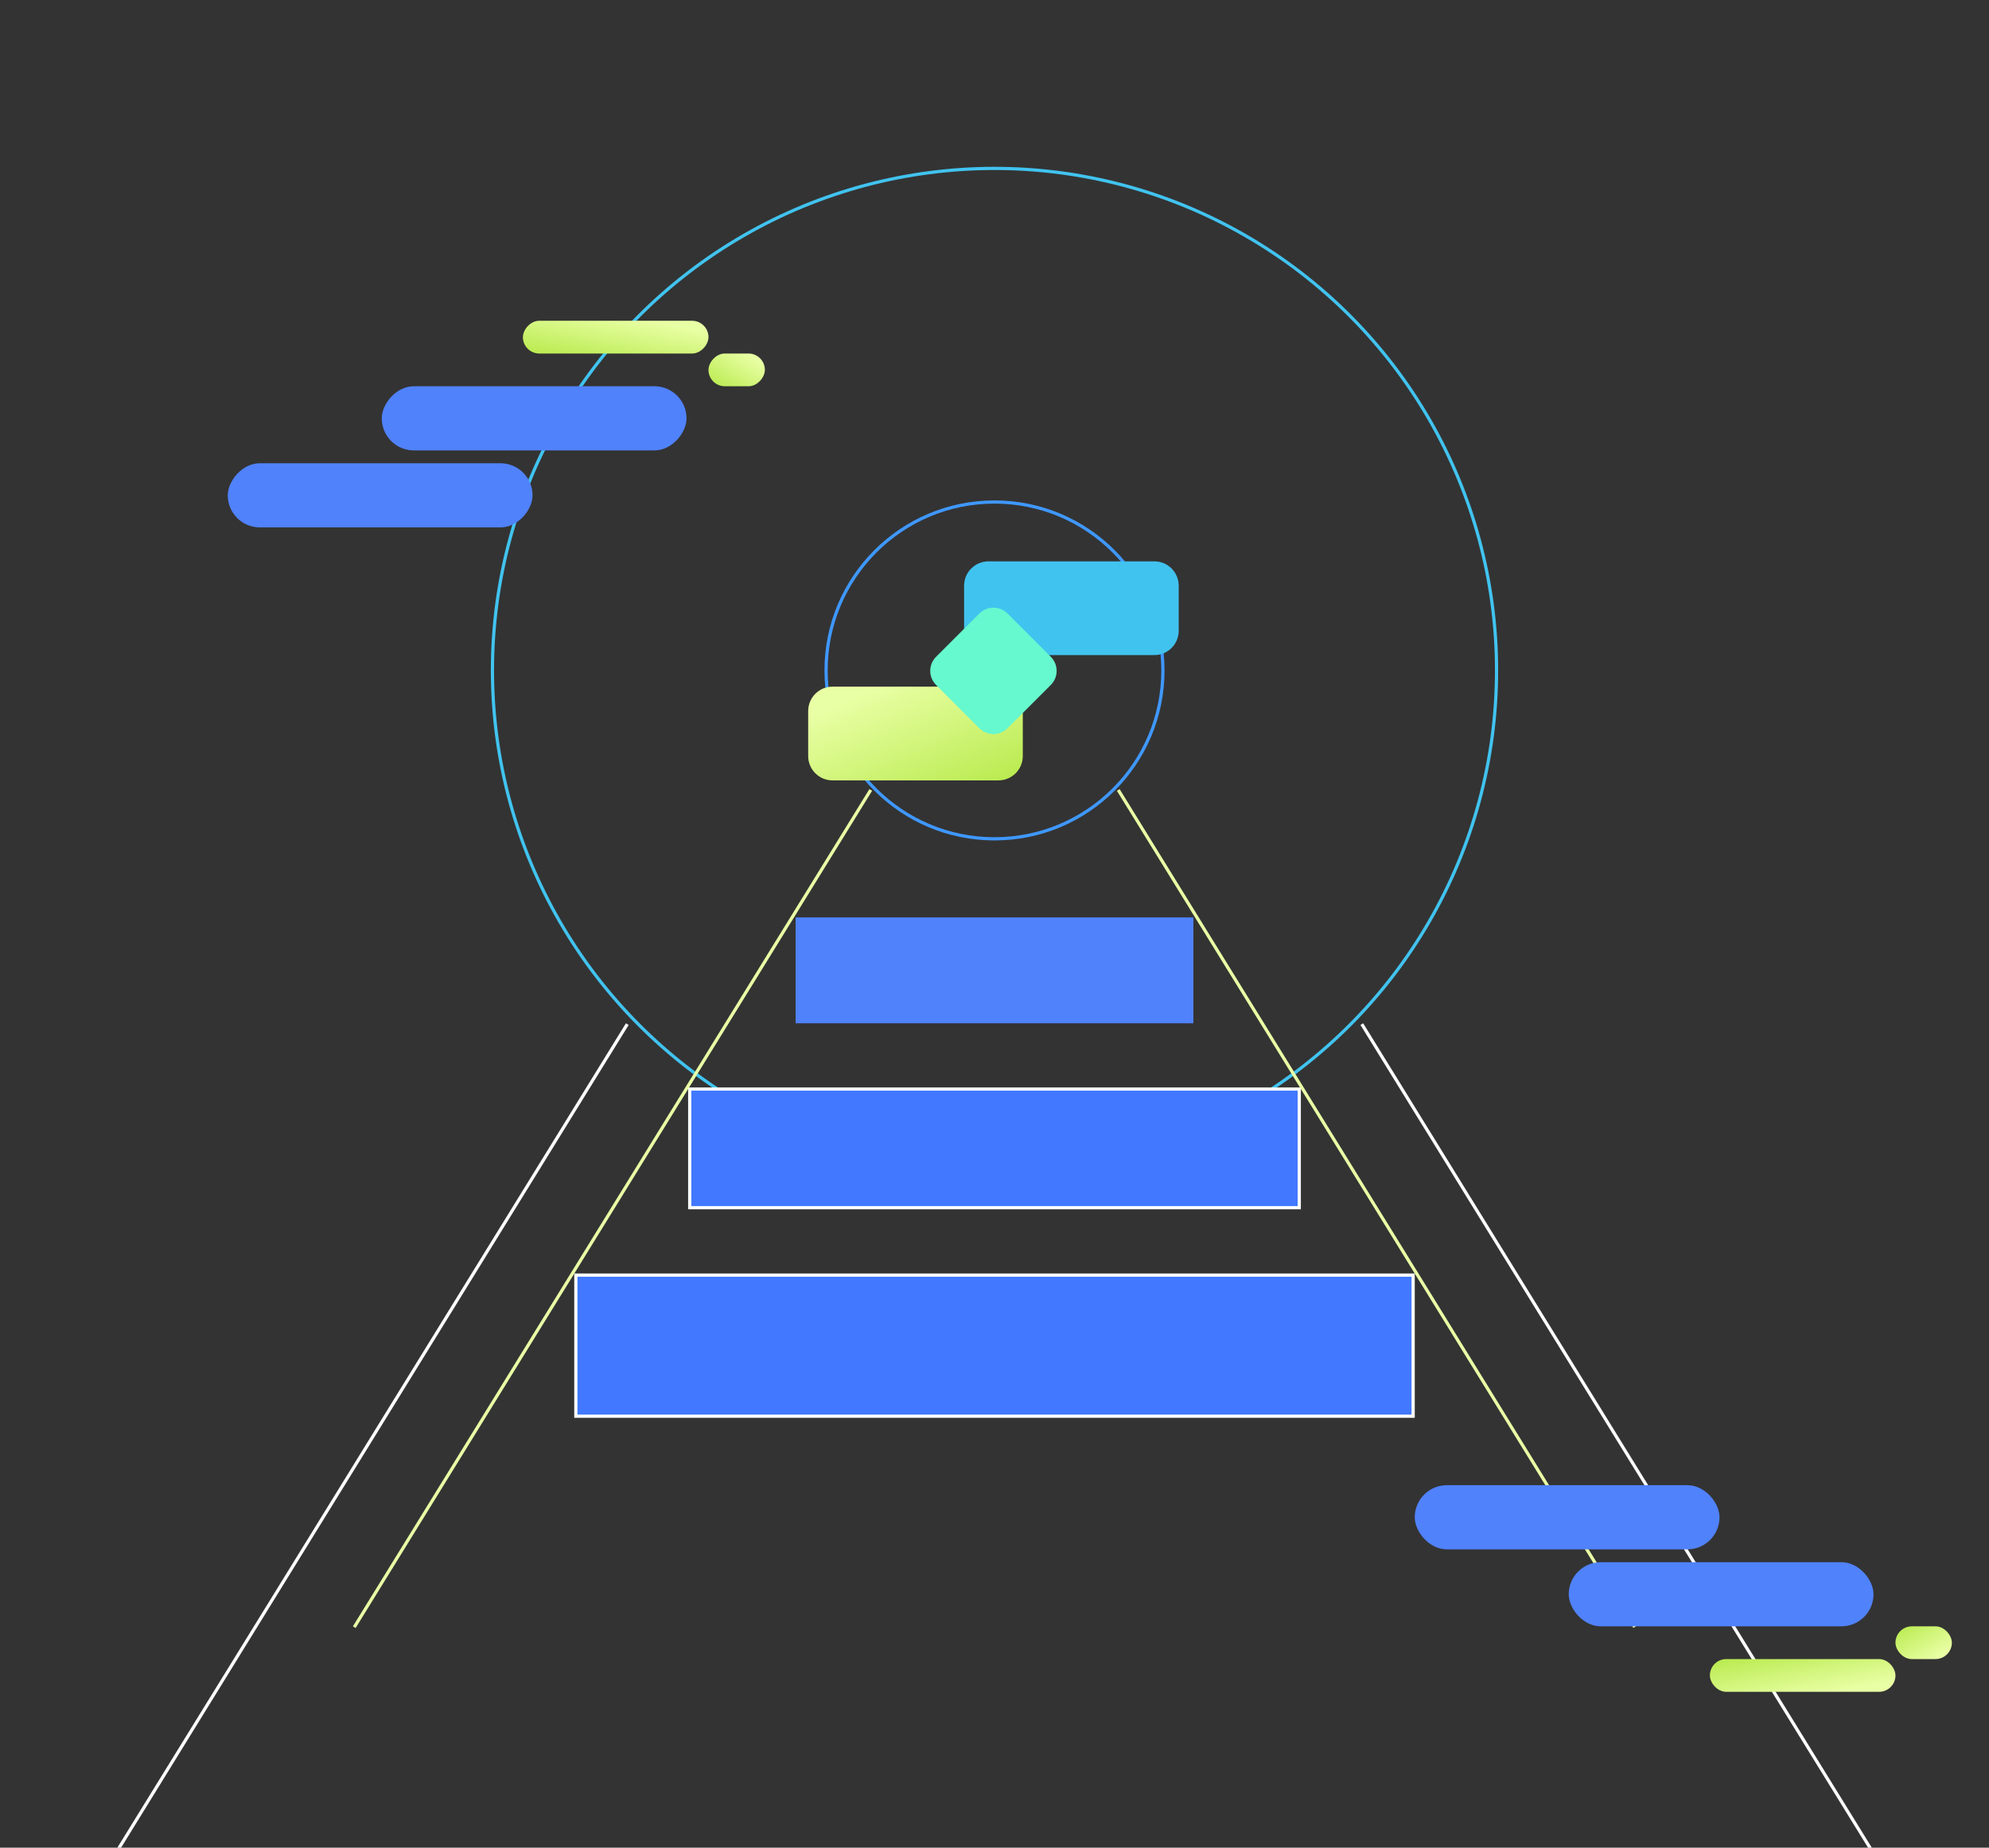
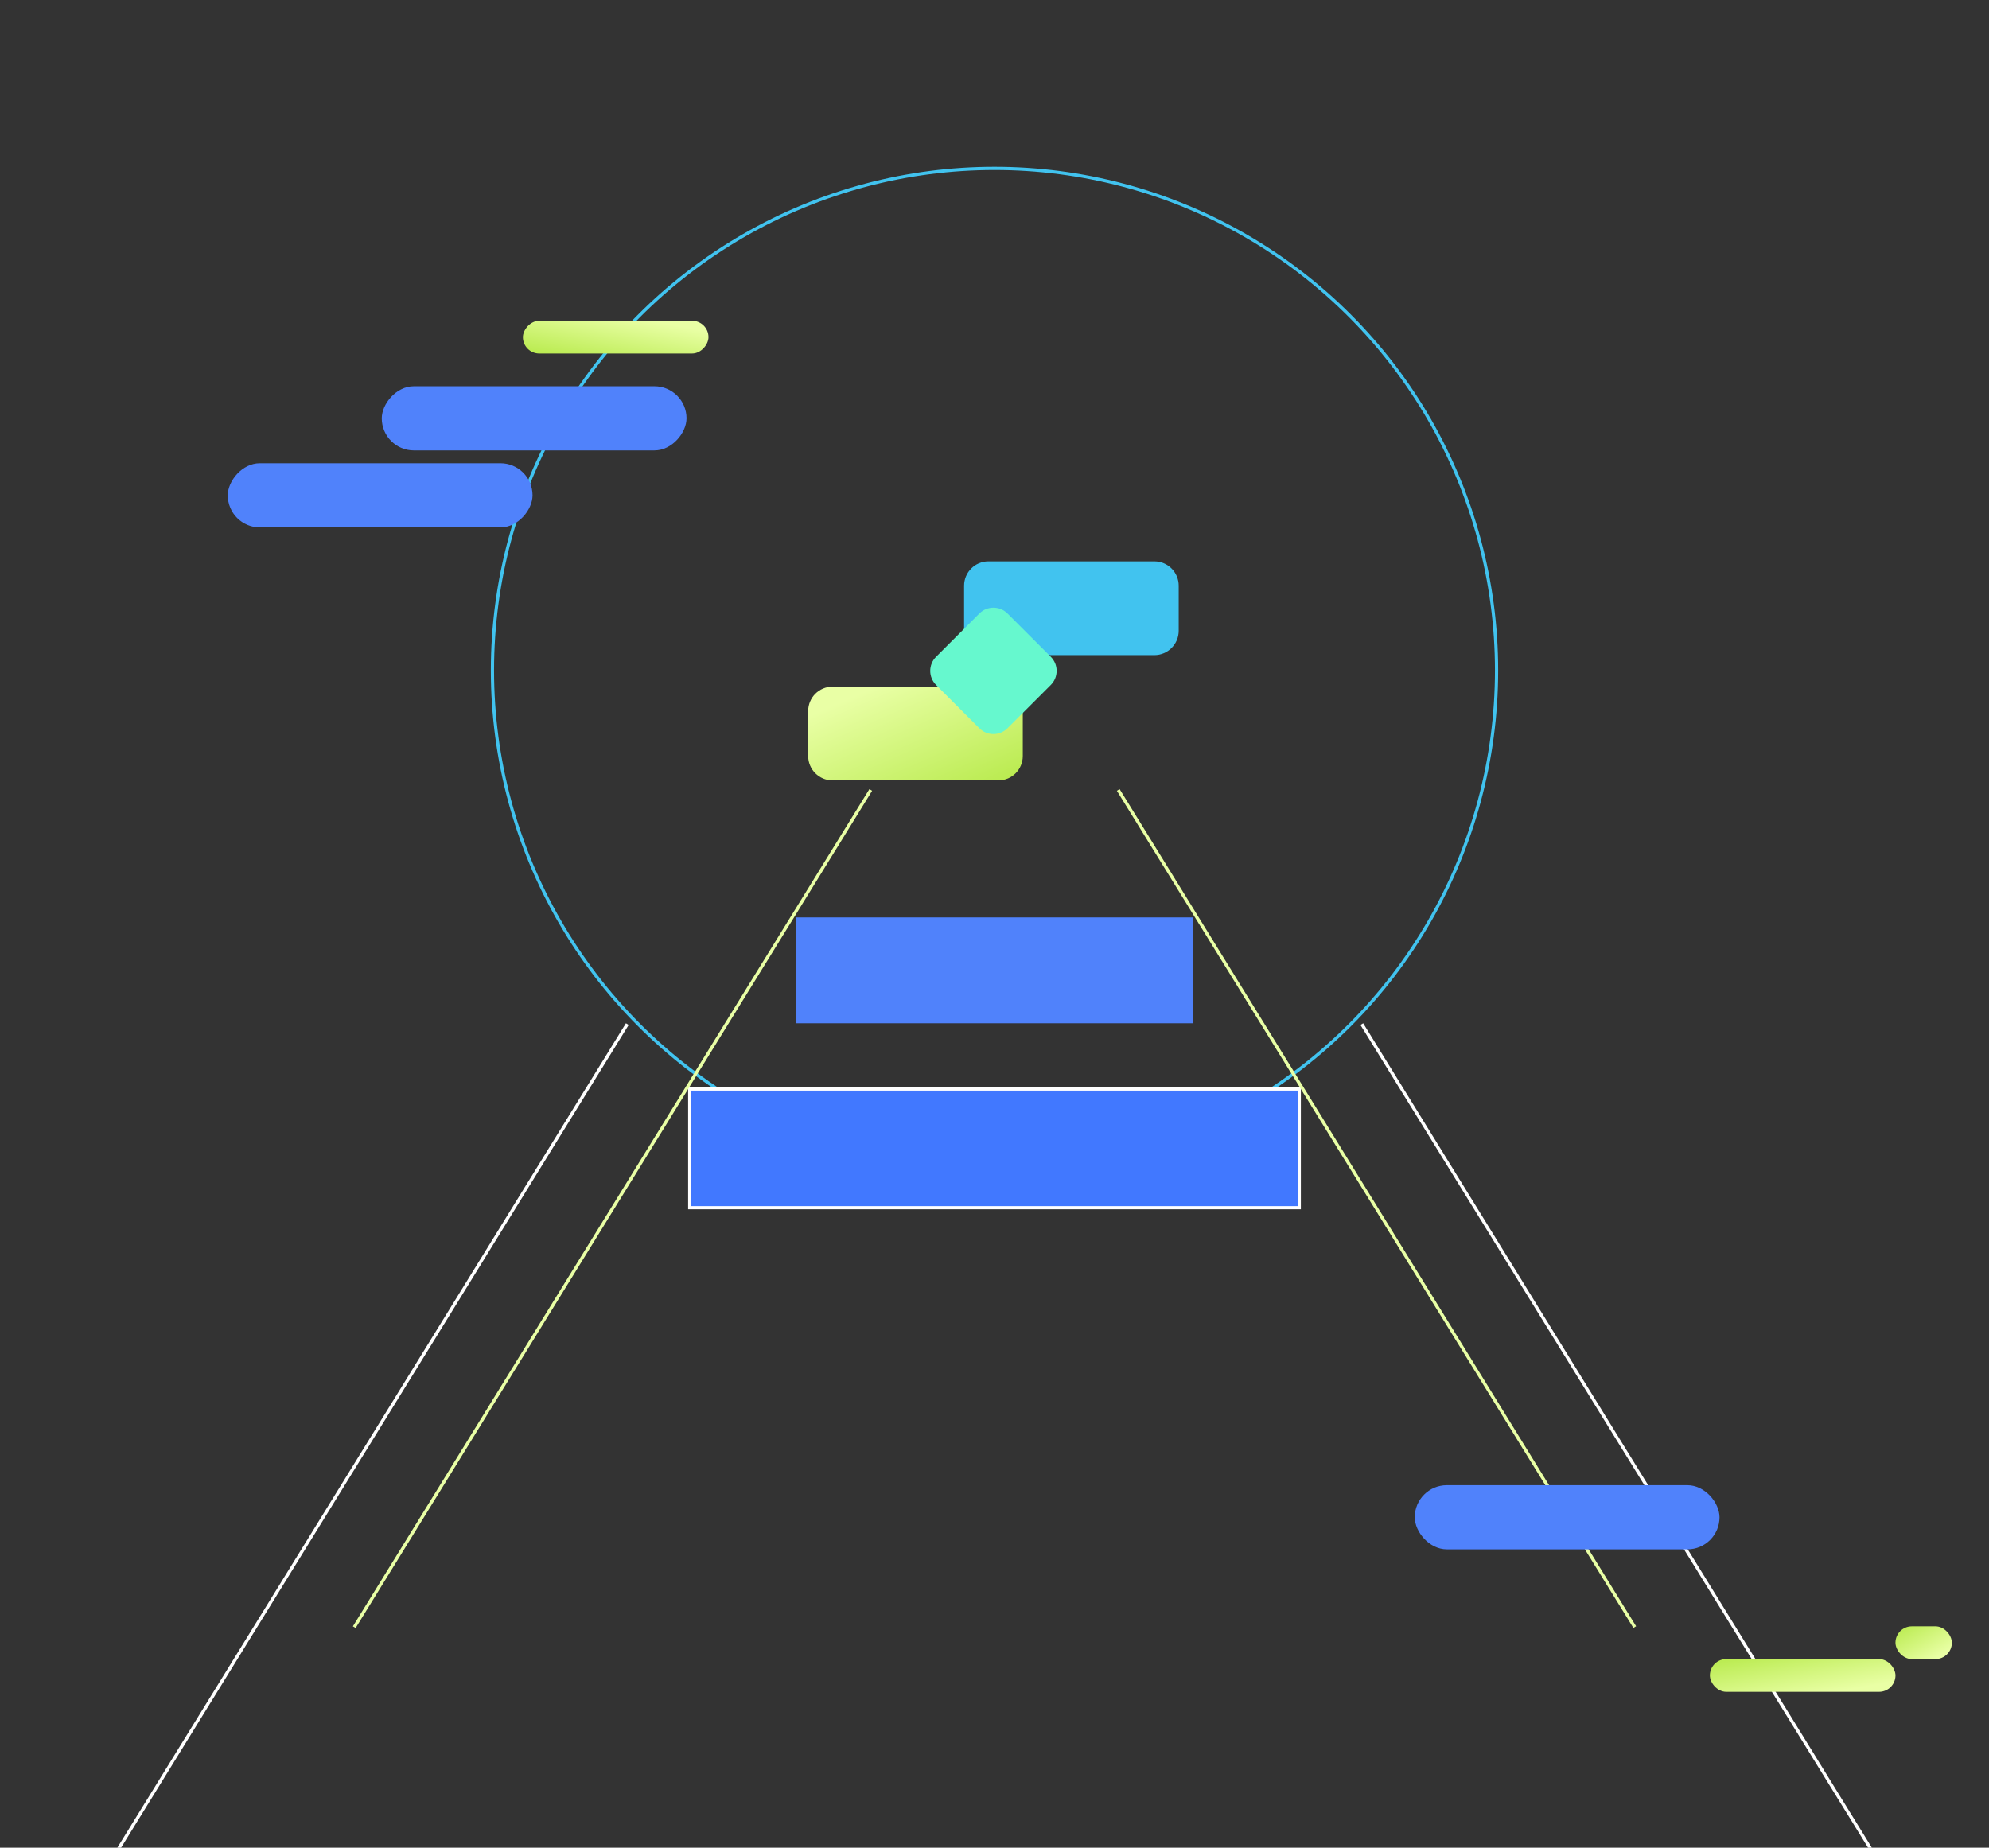
<svg xmlns="http://www.w3.org/2000/svg" width="620" height="576" viewBox="0 0 620 576" fill="none">
  <rect x="0" y="0" width="620" height="576" fill="#333333" stroke="none" />
  <g clip-path="url(#clip0_1077_7691)">
    <circle cx="310" cy="209" r="156.5" stroke="#41C3EF" />
-     <rect x="179.5" y="441.5" width="44" height="261" transform="rotate(-90 179.5 441.5)" fill="#4178FF" stroke="white" />
    <rect x="215" y="376.5" width="37" height="190" transform="rotate(-90 215 376.5)" fill="#4178FF" stroke="white" />
    <rect x="248" y="319" width="33" height="124" transform="rotate(-90 248 319)" fill="#5082FB" />
-     <circle cx="310" cy="209" r="52.5" stroke="#3F98FF" />
    <path d="M318.818 235.692V221.652C318.818 217.459 315.42 214.061 311.228 214.061H259.513C255.32 214.061 251.922 217.46 251.922 221.652V235.692C251.922 239.885 255.321 243.283 259.513 243.283H311.228C315.42 243.283 318.818 239.885 318.818 235.692Z" fill="url(#paint0_linear_1077_7691)" />
    <path d="M367.42 196.631V182.591C367.42 178.398 364.021 175 359.829 175H308.114C303.922 175 300.523 178.399 300.523 182.591V196.631C300.523 200.824 303.922 204.222 308.114 204.222H359.829C364.021 204.222 367.42 200.824 367.42 196.631Z" fill="#41C3EF" />
    <path d="M305.284 227.026L291.786 213.528C289.363 211.105 289.363 207.177 291.786 204.754L305.284 191.256C307.706 188.834 311.634 188.834 314.057 191.256L327.555 204.754C329.978 207.177 329.978 211.105 327.555 213.528L314.057 227.026C311.634 229.449 307.706 229.449 305.284 227.026Z" fill="#66F8CE" />
    <rect width="95" height="20" rx="10" transform="matrix(1 0 0 -1 71 164.414)" fill="#5082FB" />
    <rect width="95" height="20" rx="10" transform="matrix(1 0 0 -1 119 140.414)" fill="#5082FB" />
-     <rect width="17.581" height="10.208" rx="5.104" transform="matrix(-1 8.74228e-08 8.74228e-08 1 238.422 110.207)" fill="url(#paint1_linear_1077_7691)" />
    <rect width="57.848" height="10.208" rx="5.104" transform="matrix(-1 8.74228e-08 8.74228e-08 1 220.844 100)" fill="url(#paint2_linear_1077_7691)" />
    <line x1="271.426" y1="246.263" x2="110.426" y2="507.263" stroke="#E9FFA5" />
    <line y1="-0.5" x2="306.663" y2="-0.5" transform="matrix(0.525 0.851 0.851 -0.525 349 246)" stroke="#E9FFA5" />
    <line x1="195.535" y1="319.263" x2="-278.829" y2="1088.26" stroke="white" />
    <line y1="-0.5" x2="903.539" y2="-0.5" transform="matrix(0.525 0.851 0.851 -0.525 424.922 319)" stroke="white" />
    <rect x="441" y="463" width="95" height="20" rx="10" fill="#5082FB" />
-     <rect x="489" y="487" width="95" height="20" rx="10" fill="#5082FB" />
    <rect x="608.422" y="517.207" width="17.581" height="10.208" rx="5.104" transform="rotate(-180 608.422 517.207)" fill="url(#paint3_linear_1077_7691)" />
    <rect x="590.844" y="527.414" width="57.848" height="10.208" rx="5.104" transform="rotate(-180 590.844 527.414)" fill="url(#paint4_linear_1077_7691)" />
  </g>
  <defs>
    <linearGradient id="paint0_linear_1077_7691" x1="258.577" y1="220.37" x2="275.847" y2="259.905" gradientUnits="userSpaceOnUse">
      <stop stop-color="#E9FFA5" />
      <stop offset="1" stop-color="#BAEB50" />
    </linearGradient>
    <linearGradient id="paint1_linear_1077_7691" x1="3.796" y1="1.016" x2="10.938" y2="13.315" gradientUnits="userSpaceOnUse">
      <stop stop-color="#E9FFA5" />
      <stop offset="1" stop-color="#BAEB50" />
    </linearGradient>
    <linearGradient id="paint2_linear_1077_7691" x1="12.49" y1="1.016" x2="15.305" y2="16.965" gradientUnits="userSpaceOnUse">
      <stop stop-color="#E9FFA5" />
      <stop offset="1" stop-color="#BAEB50" />
    </linearGradient>
    <linearGradient id="paint3_linear_1077_7691" x1="612.218" y1="518.223" x2="619.359" y2="530.522" gradientUnits="userSpaceOnUse">
      <stop stop-color="#E9FFA5" />
      <stop offset="1" stop-color="#BAEB50" />
    </linearGradient>
    <linearGradient id="paint4_linear_1077_7691" x1="603.334" y1="528.43" x2="606.148" y2="544.379" gradientUnits="userSpaceOnUse">
      <stop stop-color="#E9FFA5" />
      <stop offset="1" stop-color="#BAEB50" />
    </linearGradient>
    <clipPath id="clip0_1077_7691">
      <rect width="620" height="576" fill="white" />
    </clipPath>
  </defs>
</svg>